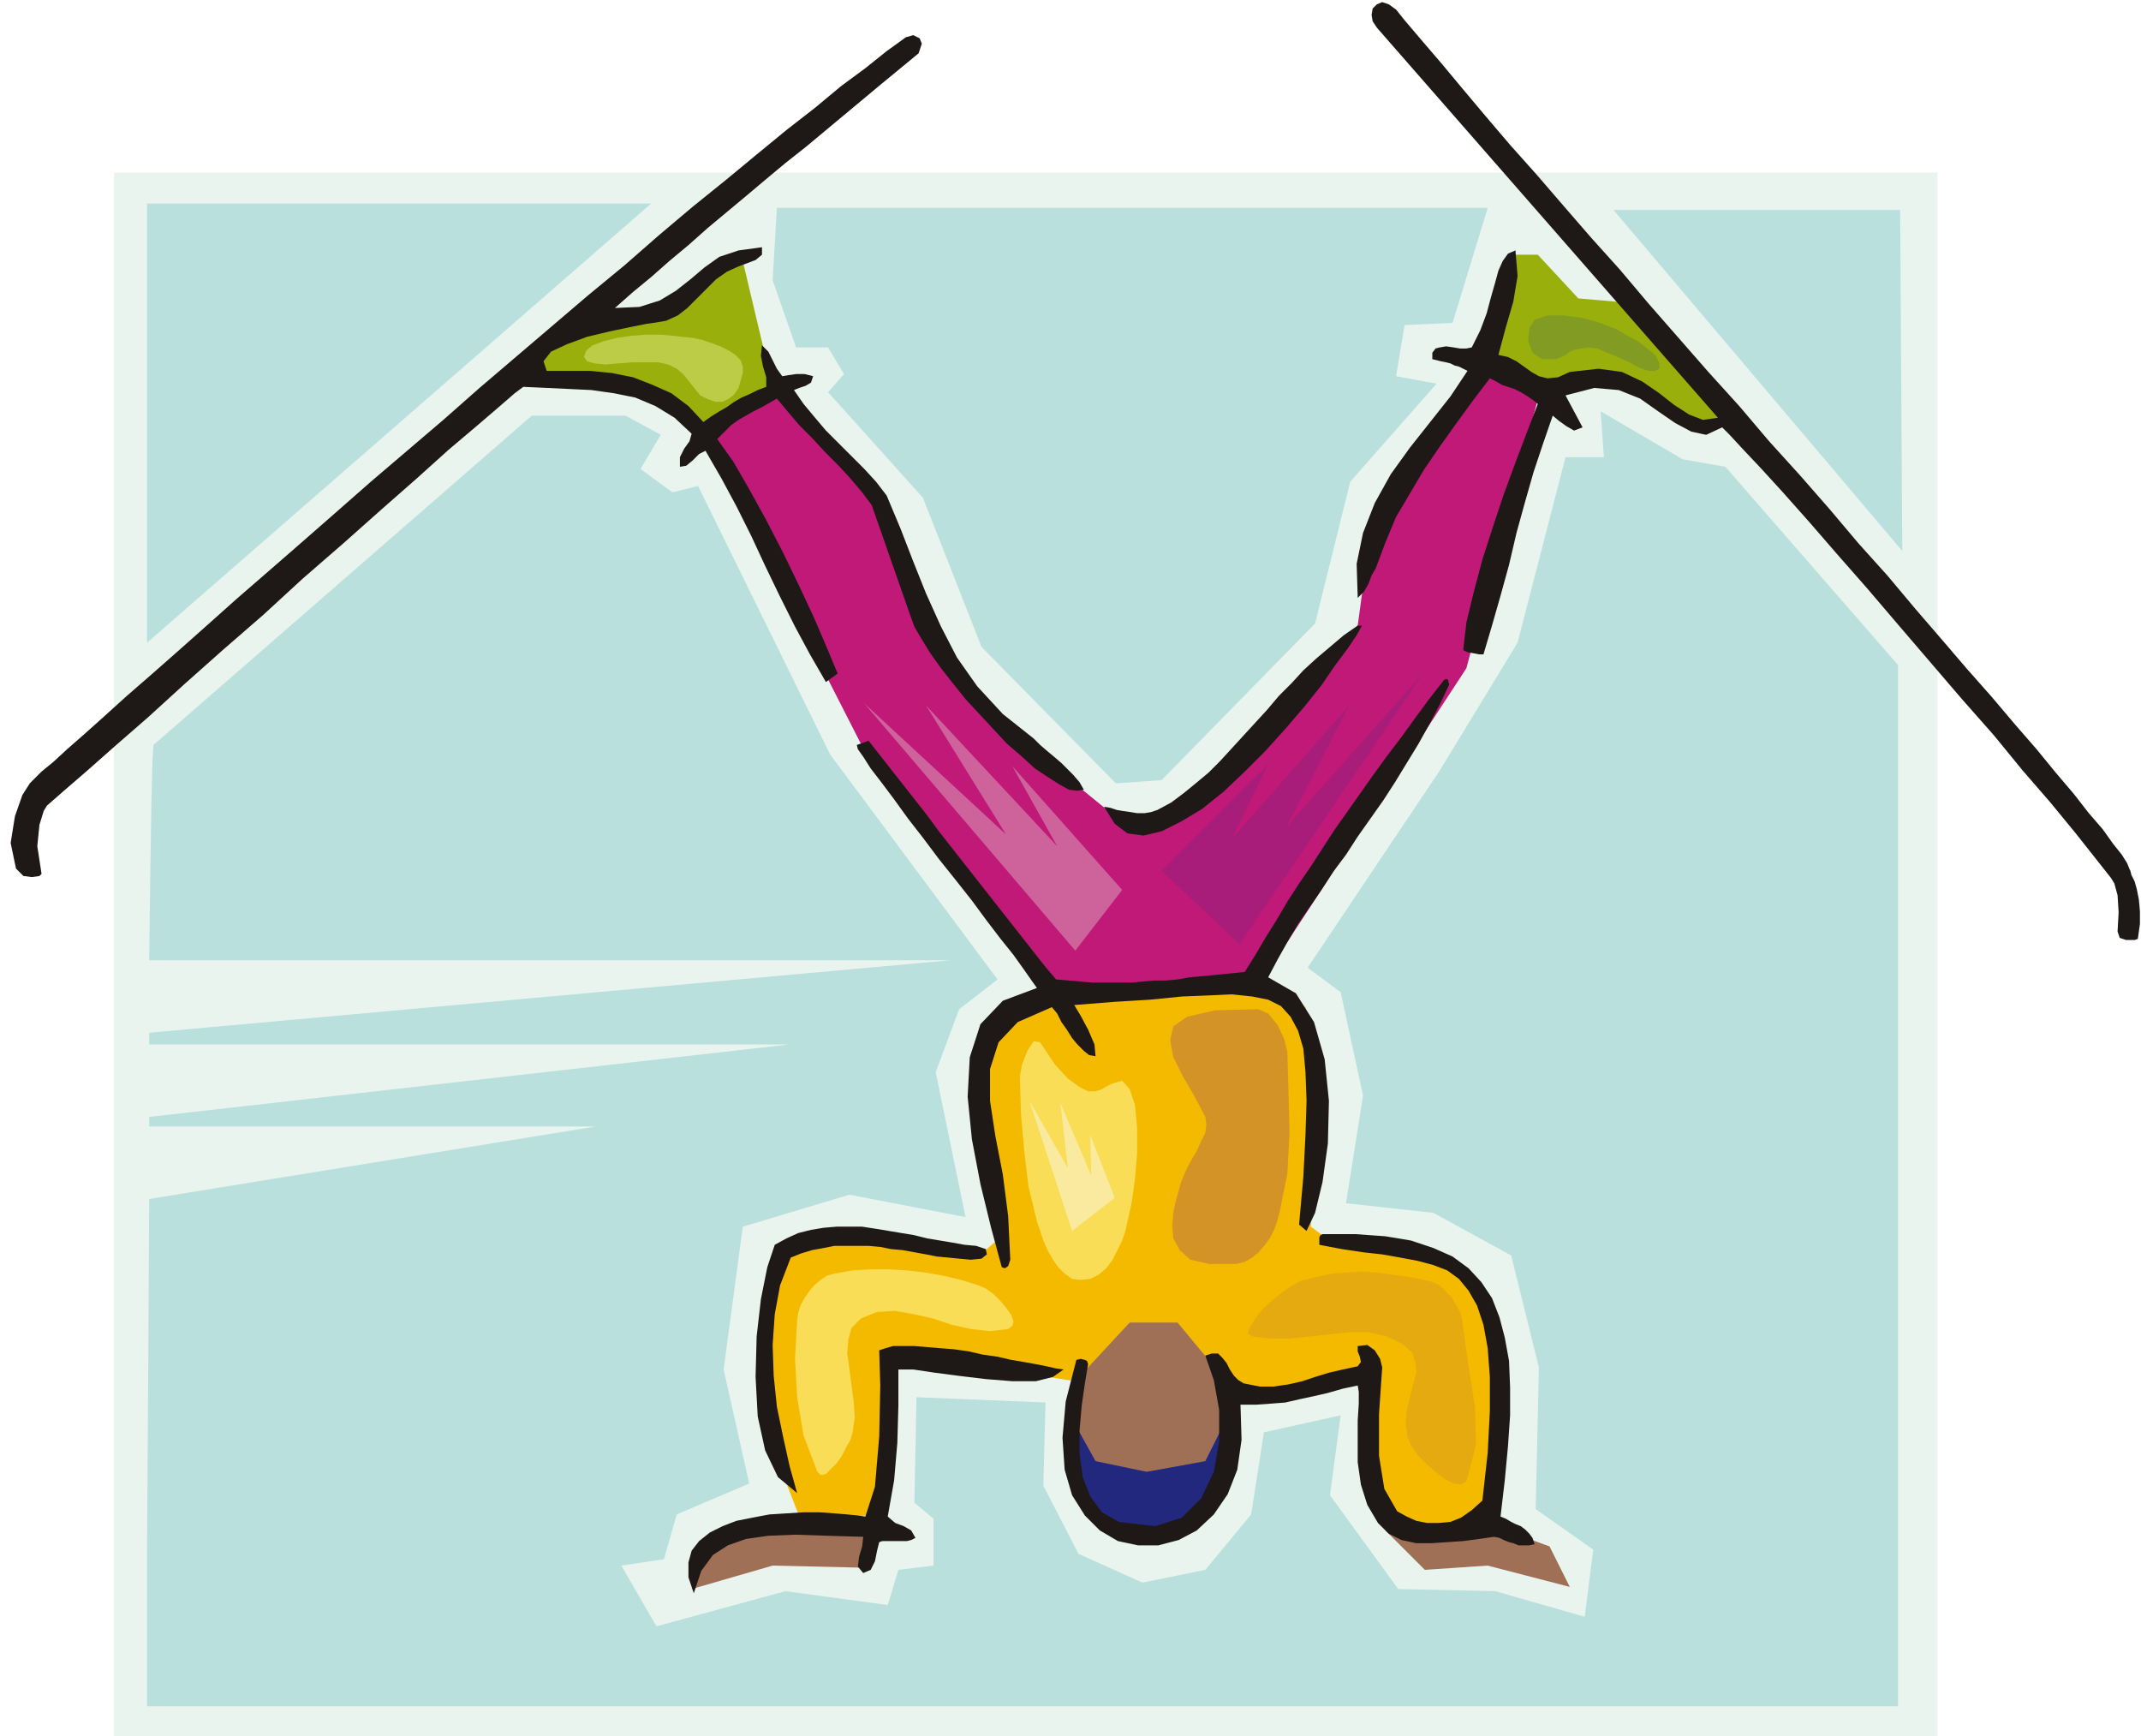
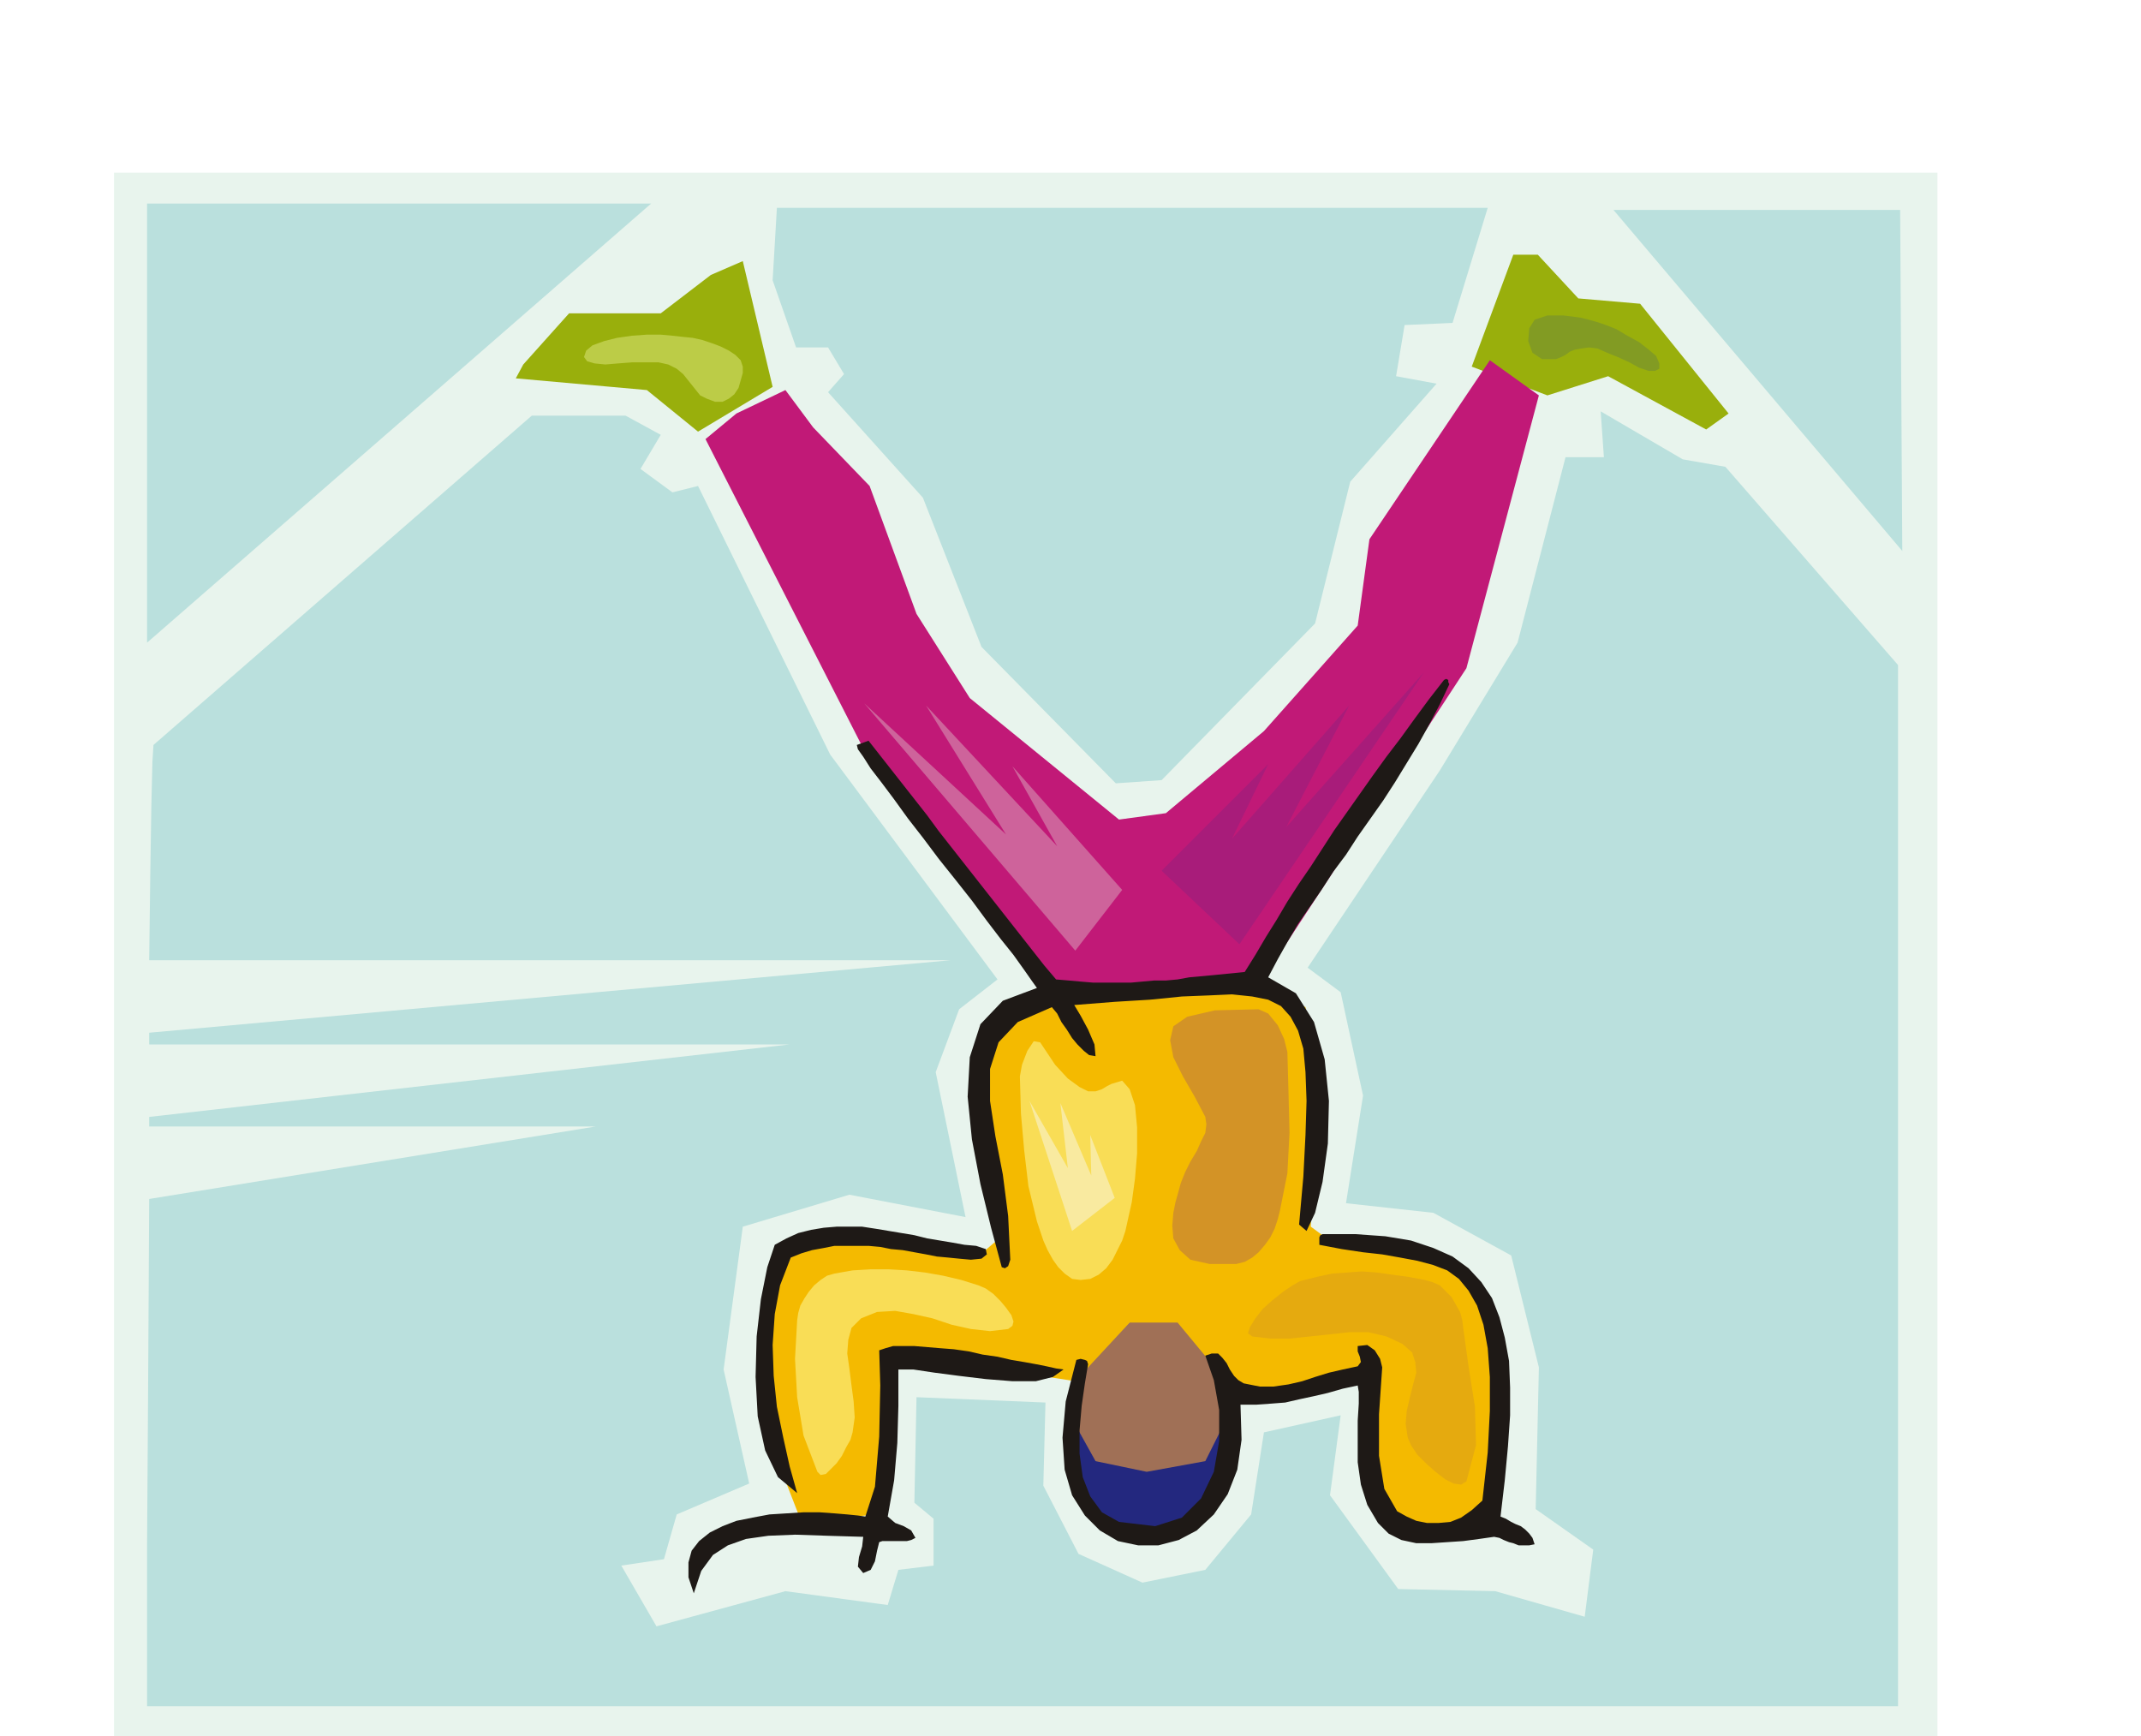
<svg xmlns="http://www.w3.org/2000/svg" fill-rule="evenodd" height="1.629in" preserveAspectRatio="none" stroke-linecap="round" viewBox="0 0 2009 1629" width="2.009in">
  <style>.pen1{stroke:none}.brush3{fill:#a07056}.brush8{fill:#1e1916}.brush9{fill:#f9dd56}.brush17{fill:#bae0dd}</style>
  <path class="pen1" style="fill:#e8f4ed" d="M107 162h1711v1467H107V162z" />
-   <path class="pen1 brush3" d="m649 1491 24-51 87-10 58 10-7 31-86-2-76 22zm824-2-19-38-63-23-91 8 37 37 59-4 77 20z" />
  <path class="pen1" style="fill:#23287f" d="m1006 1333 25 35 38 7 59-9 17-35 1 66-40 39-55 3-33-25-12-57v-24z" />
  <path class="pen1 brush3" d="m1018 1274-10 61 20 36 48 10 55-10 18-36-6-61-34-35h-47l-44 35z" />
  <path class="pen1" d="m491 342 43-48h86l47-36 30-13 28 118-70 42-48-39-123-11 7-13zm1131 46-83-103-58-5-38-41h-23l-39 105 71 27 57-18 92 50 21-15z" style="fill:#99af0c" />
  <path class="pen1" style="fill:#f4ba00" d="m752 1428-35-90 6-137 25-30 58-9 114 15 20-17-24-161 27-52 44-17 195-5 43 20 10 65-5 141 15 11 103 15 41 29 19 59-8 160-71 18-36-26-11-84-3-44-65 16h-56l-53-64h-45l-51 55-173-27-6 105-8 47-70 7z" />
  <path class="pen1" style="fill:#c11977" d="m662 412 29-24 46-22 26 35 53 55 44 120 50 79 140 114 44-6 92-77 88-99 11-81 113-168 46 33-68 256-195 298-200 5-167-220-152-298z" />
-   <path class="pen1 brush8" d="m1998 815 1 2 1 4 3 6 2 7 2 10 1 11v12l-2 14-3 1h-8l-6-2-2-6 1-18-1-16-3-11-3-5-15-19-19-24-23-28-26-30-27-33-30-34-30-35-30-35-29-34-29-33-26-30-24-27-21-23-17-18-12-13-7-7-15 7-14-3-15-8-16-11-17-12-20-8-23-2-27 7 16 30-8 3-7-4-7-5-6-5-9 26-9 27-8 28-8 29-7 30-8 29-8 28-8 27h-4l-5-1-6-1-4-2 3-26 7-29 8-30 10-31 10-30 11-30 11-29 10-26-5-4-6-4-5-3-6-3-6-2-6-2-5-3-6-3-16 21-16 22-15 21-15 22-13 22-13 22-10 24-9 24-4 7-3 8-4 7-6 6-1-32 6-29 11-28 15-27 18-25 19-24 19-24 16-24-4-2-4-2-4-1-4-2-4-1-5-1-4-1-4-1v-6l3-4 4-1 6-1 7 1 6 1h6l5-1 8-16 6-16 4-15 4-14 3-11 4-9 5-7 7-3 2 24-4 24-7 24-7 26 9 2 8 4 7 5 7 5 7 4 8 2 10-1 11-5 27-3 22 3 19 9 16 11 14 11 14 9 13 5 14-2-320-366-4-6-1-6 1-6 4-4 5-2 6 2 7 5 8 10 17 20 18 21 20 24 21 25 23 27 25 28 25 29 26 30 27 30 27 32 28 32 28 32 29 32 28 33 29 32 28 32 27 32 27 30 26 31 25 29 24 28 23 26 22 26 20 23 18 22 17 20 14 18 13 15 10 14 8 10 5 8 2 5zM862 50l-17 14-17 14-18 15-18 15-18 15-18 15-19 15-18 15-19 16-18 15-18 15-18 16-18 15-17 15-17 14-17 15 23-1 19-6 15-9 14-11 13-11 14-10 18-6 22-3v7l-6 5-8 3-8 3-11 5-10 7-9 9-9 9-9 9-9 7-11 5-12 2-7 1-15 3-19 4-21 5-19 7-15 7-7 9 3 9h41l20 2 20 4 18 7 18 8 16 12 14 15 7-5 8-5 7-4 7-5 7-4 7-3 8-4 8-3v-9l-3-10-2-10 1-10 6 6 4 8 4 8 5 7 6-1 7-1h8l8 2-2 6-5 3-6 2-5 2 9 13 10 12 11 13 12 12 12 12 12 12 11 12 10 13 13 31 12 31 12 30 14 31 15 29 19 27 24 26 29 23 6 6 7 6 6 5 7 6 6 6 5 5 6 7 4 7-6 1-8-1-9-5-11-7-12-8-12-11-14-12-13-14-13-14-13-14-12-15-11-14-10-14-8-13-7-12-4-11-36-103-9-12-11-13-11-12-13-13-12-13-12-12-11-13-10-12-7 4-7 4-8 4-7 4-7 4-7 5-6 6-7 7 15 21 15 26 16 29 16 31 15 31 14 30 12 28 10 24-11 8-15-26-14-26-14-28-14-29-13-28-14-28-14-26-15-26-6 3-6 6-6 5-6 1v-9l4-8 5-7 2-7-16-15-18-11-19-8-20-4-21-3-21-1-21-1-22-1-8 6-15 13-21 18-26 22-30 27-33 29-36 32-38 33-37 34-38 33-36 32-34 31-31 27-26 23-22 19-16 14-3 5-4 13-2 20 4 26-2 2-7 1-8-1-7-7-5-24 4-25 7-20 7-11 4-4 7-7 11-9 13-12 16-14 19-17 21-19 23-20 25-22 27-24 28-25 30-26 31-27 32-28 33-29 34-29 34-29 34-30 34-29 34-29 34-29 34-28 32-28 32-27 31-25 29-24 28-23 27-21 24-20 23-17 20-16 18-13 7-2 6 3 2 5-3 9zm416 537-5 9-8 12-12 16-13 19-16 20-18 21-19 21-19 19-20 19-20 16-20 12-18 9-17 4-15-2-12-9-10-16 6 1 6 2 6 1 7 1 6 1h7l6-1 6-2 13-7 12-9 11-9 12-10 11-11 11-12 11-12 11-12 11-12 11-13 12-12 11-12 12-11 13-11 13-11 13-9h4z" />
  <path class="pen1 brush8" d="m1360 642-9 19-10 19-10 18-11 18-11 18-11 17-12 17-12 17-11 17-12 16-11 17-11 16-11 16-10 17-9 16-9 17 26 15 17 27 10 35 4 39-1 40-5 36-7 29-8 17-7-6 4-45 2-39 1-32-1-27-2-22-5-17-7-13-9-10-12-6-15-3-19-2-22 1-25 1-30 3-33 2-38 3 6 10 7 13 6 14 1 11-6-1-5-4-6-6-5-6-5-8-5-7-4-8-5-6-32 14-18 19-8 25v30l5 33 7 36 5 39 2 41-1 3-1 3-3 2-3-1-10-37-10-41-8-42-4-40 2-37 10-31 21-22 32-12-5-7-7-10-10-14-12-15-13-17-14-19-15-19-16-20-15-20-14-18-13-18-12-16-10-13-7-11-5-7-1-4 11-4 11 14 11 14 11 14 11 14 11 14 11 15 11 14 11 14 11 14 11 14 11 14 11 14 11 14 11 14 11 14 11 13 12 1 11 1 12 1h35l11-1 11-1h11l11-1 11-2 11-1 11-1 10-1 10-1 10-1 10-16 10-17 10-16 10-17 11-17 11-16 11-17 11-17 12-17 12-17 12-17 13-18 13-17 13-18 14-19 14-18 2-1 2 1v2l1 2zm-444 527 9 3 1 5-5 4-10 1-11-1-10-1-11-1-10-2-11-2-11-2-11-1-10-2-11-1h-32l-10 2-11 2-10 3-10 4-10 26-5 27-2 29 1 29 3 29 6 29 6 27 7 25-18-15-12-25-7-32-2-37 1-38 4-35 6-30 7-21 11-6 11-5 12-3 12-2 12-1h24l13 2 12 2 12 2 12 2 12 3 12 2 12 2 11 2 11 1zm492 254 5 2 5 3 4 2 5 2 4 3 4 4 3 4 2 6-5 1h-10l-5-2-4-1-5-2-4-2-5-1-14 2-15 2-15 1-15 1h-14l-14-3-12-6-10-10-10-17-6-19-3-21v-39l1-16v-11l-1-6-14 3-14 4-13 3-14 3-13 3-13 1-14 1h-15l1 33-4 28-9 23-13 19-16 15-17 9-19 5h-19l-19-4-17-10-14-14-12-19-7-24-2-30 3-34 10-39 4-1 4 1 2 1 1 3-3 18-3 21-2 23v22l3 22 7 18 11 15 16 9 34 4 25-8 18-18 12-25 5-29v-29l-5-28-8-23 6-2h6l4 4 4 5 3 6 4 6 4 4 5 3 15 3h13l14-2 13-3 12-4 13-4 13-3 14-3 3-4-1-5-2-5v-5l9-1 7 5 5 8 2 8-3 44v39l5 31 12 21 9 5 9 4 10 2h11l11-1 10-4 10-7 10-9 5-45 2-39v-32l-2-27-4-22-6-18-8-14-9-11-11-8-13-5-15-4-16-3-17-3-18-2-20-3-21-4v-7l1-2 2-1h31l28 2 24 4 21 7 18 8 15 11 12 13 10 15 7 18 5 19 4 22 1 25v26l-2 29-3 32-4 34z" />
  <path class="pen1 brush8" d="m998 1285-10 7-16 4h-22l-25-2-25-3-23-3-20-3h-14v34l-1 35-3 35-6 34 7 6 8 3 7 4 4 7-4 2-4 1h-23l-3 1-2 8-2 10-4 8-7 3-5-6 1-9 3-10 1-9-34-1-30-1-25 1-21 3-17 6-14 9-11 15-7 21-5-15v-14l3-11 7-9 10-8 12-6 13-5 15-3 16-3 16-1 16-1h15l14 1 12 1 10 1 7 1 9-28 4-47 1-48-1-33 6-2 7-2h20l12 1 12 1 13 1 14 2 13 3 14 2 13 3 12 2 11 2 10 2 9 2 7 1z" />
  <path class="pen1 brush9" d="m767 1381-13-34-6-36-2-36 2-36 1-7 2-7 4-7 4-6 5-6 6-5 6-4 7-2 17-3 17-1h17l17 1 17 2 17 3 17 4 16 5 7 3 7 5 7 7 5 6 5 7 2 6-1 4-4 3-17 2-18-2-18-4-18-6-18-4-17-3-17 1-15 6-9 9-3 11-1 13 2 14 2 16 2 15 1 15-2 14-2 7-4 7-4 8-5 7-6 6-4 4-5 1-3-3z" />
  <path class="pen1" style="fill:#e5aa0f" d="m1376 1390 9-34-1-36-6-38-5-36-1-8-2-7-4-7-4-7-6-6-5-5-7-3-7-2-16-3-15-2-14-2-14-1-14 1-14 1-14 3-16 4-7 4-9 6-10 8-9 8-7 9-5 8-2 6 4 3 17 2h18l19-2 19-2 18-2h18l17 4 15 7 9 8 3 9 1 10-3 11-3 12-3 13-1 12 2 13 3 7 6 9 8 8 9 8 9 7 8 4 7 1 5-3z" />
  <path class="pen1 brush9" d="m976 978-6-1-6 9-5 13-2 11 1 35 3 34 4 34 8 33 3 9 3 9 4 9 5 9 5 7 6 6 7 5 8 1 9-1 8-4 7-6 6-8 4-8 5-10 3-9 2-9 4-18 3-22 2-24v-24l-2-21-5-15-7-8-10 3-4 2-5 3-6 2h-7l-8-4-11-8-12-13-14-21z" />
  <path class="pen1" style="fill:#d39326" d="m1181 947 9 4 9 11 6 13 3 12 1 36 1 40-2 38-7 35-2 8-3 9-4 8-5 7-6 7-6 5-7 4-8 2h-25l-18-4-10-9-6-11-1-12 1-12 2-10 2-7 3-11 4-10 5-10 6-10 4-9 4-8 1-8-1-7-10-19-11-19-9-18-3-16 3-13 13-9 26-6 41-1z" />
  <path class="pen1" style="fill:#ce639b" d="M1009 892 811 660l133 123-75-121 123 132-42-75 103 116-44 57z" />
  <path class="pen1" style="fill:#f9eaa0" d="m1006 1155-40-122 36 63-7-61 29 68-1-38 23 59-40 31z" />
  <path class="pen1" style="fill:#a81c7a" d="m1163 886 173-255-129 145 59-114-110 125 34-70-100 100 73 69z" />
  <path class="pen1" style="fill:#bccc47" d="m671 377-8-3-6-3-4-5-4-5-4-5-4-5-6-5-8-4-9-2h-25l-13 1-12 1-10-1-7-2-3-4 2-6 6-5 11-4 12-3 14-2 14-1h13l11 1 9 1 10 1 9 2 9 3 8 3 8 4 6 4 5 5 2 6v6l-2 7-2 7-4 6-5 4-6 3h-7z" />
  <path class="pen1" style="fill:#829b23" d="M1447 337h13l5-2 4-2 4-3 5-2 6-1 7-1 8 1 9 4 10 4 11 5 9 5 9 3h6l4-2v-5l-3-7-7-6-9-7-11-6-10-6-10-4-9-3-7-2-8-2-8-1-8-1h-15l-6 2-6 2-5 8-1 12 4 11 9 6z" />
  <path class="pen1 brush17" d="M138 191h473L138 603V191zm1645 6h-269l271 320-2-320zm-1054-2h667l-33 108-45 2-8 48 38 7-81 92-33 133-144 147-43 3-126-128-55-140-89-99 15-17-15-25h-30l-22-63 4-68z" />
  <path class="pen1 brush17" d="m144 699 355-309h88l33 18-19 32 30 22 24-6 124 252 157 211-36 28-22 59 28 136-109-21-100 30-18 134 24 107-68 29-12 42-40 6 33 57 121-33 96 13 10-33 33-4v-44l-18-15 2-99 121 5-2 78 33 64 60 27 59-12 43-52 12-77 72-16-10 75 64 88 91 2 84 24 8-63-54-38 3-133-26-105-73-40-82-9 16-101-21-97-31-23 124-185 73-120 45-174h36l-3-43 77 45 40 7 162 186v977H138v-150l1-152 1-174 419-68H140v-9l601-68H140v-11l752-68H140l1-80 1-64 1-42 1-16z" />
</svg>